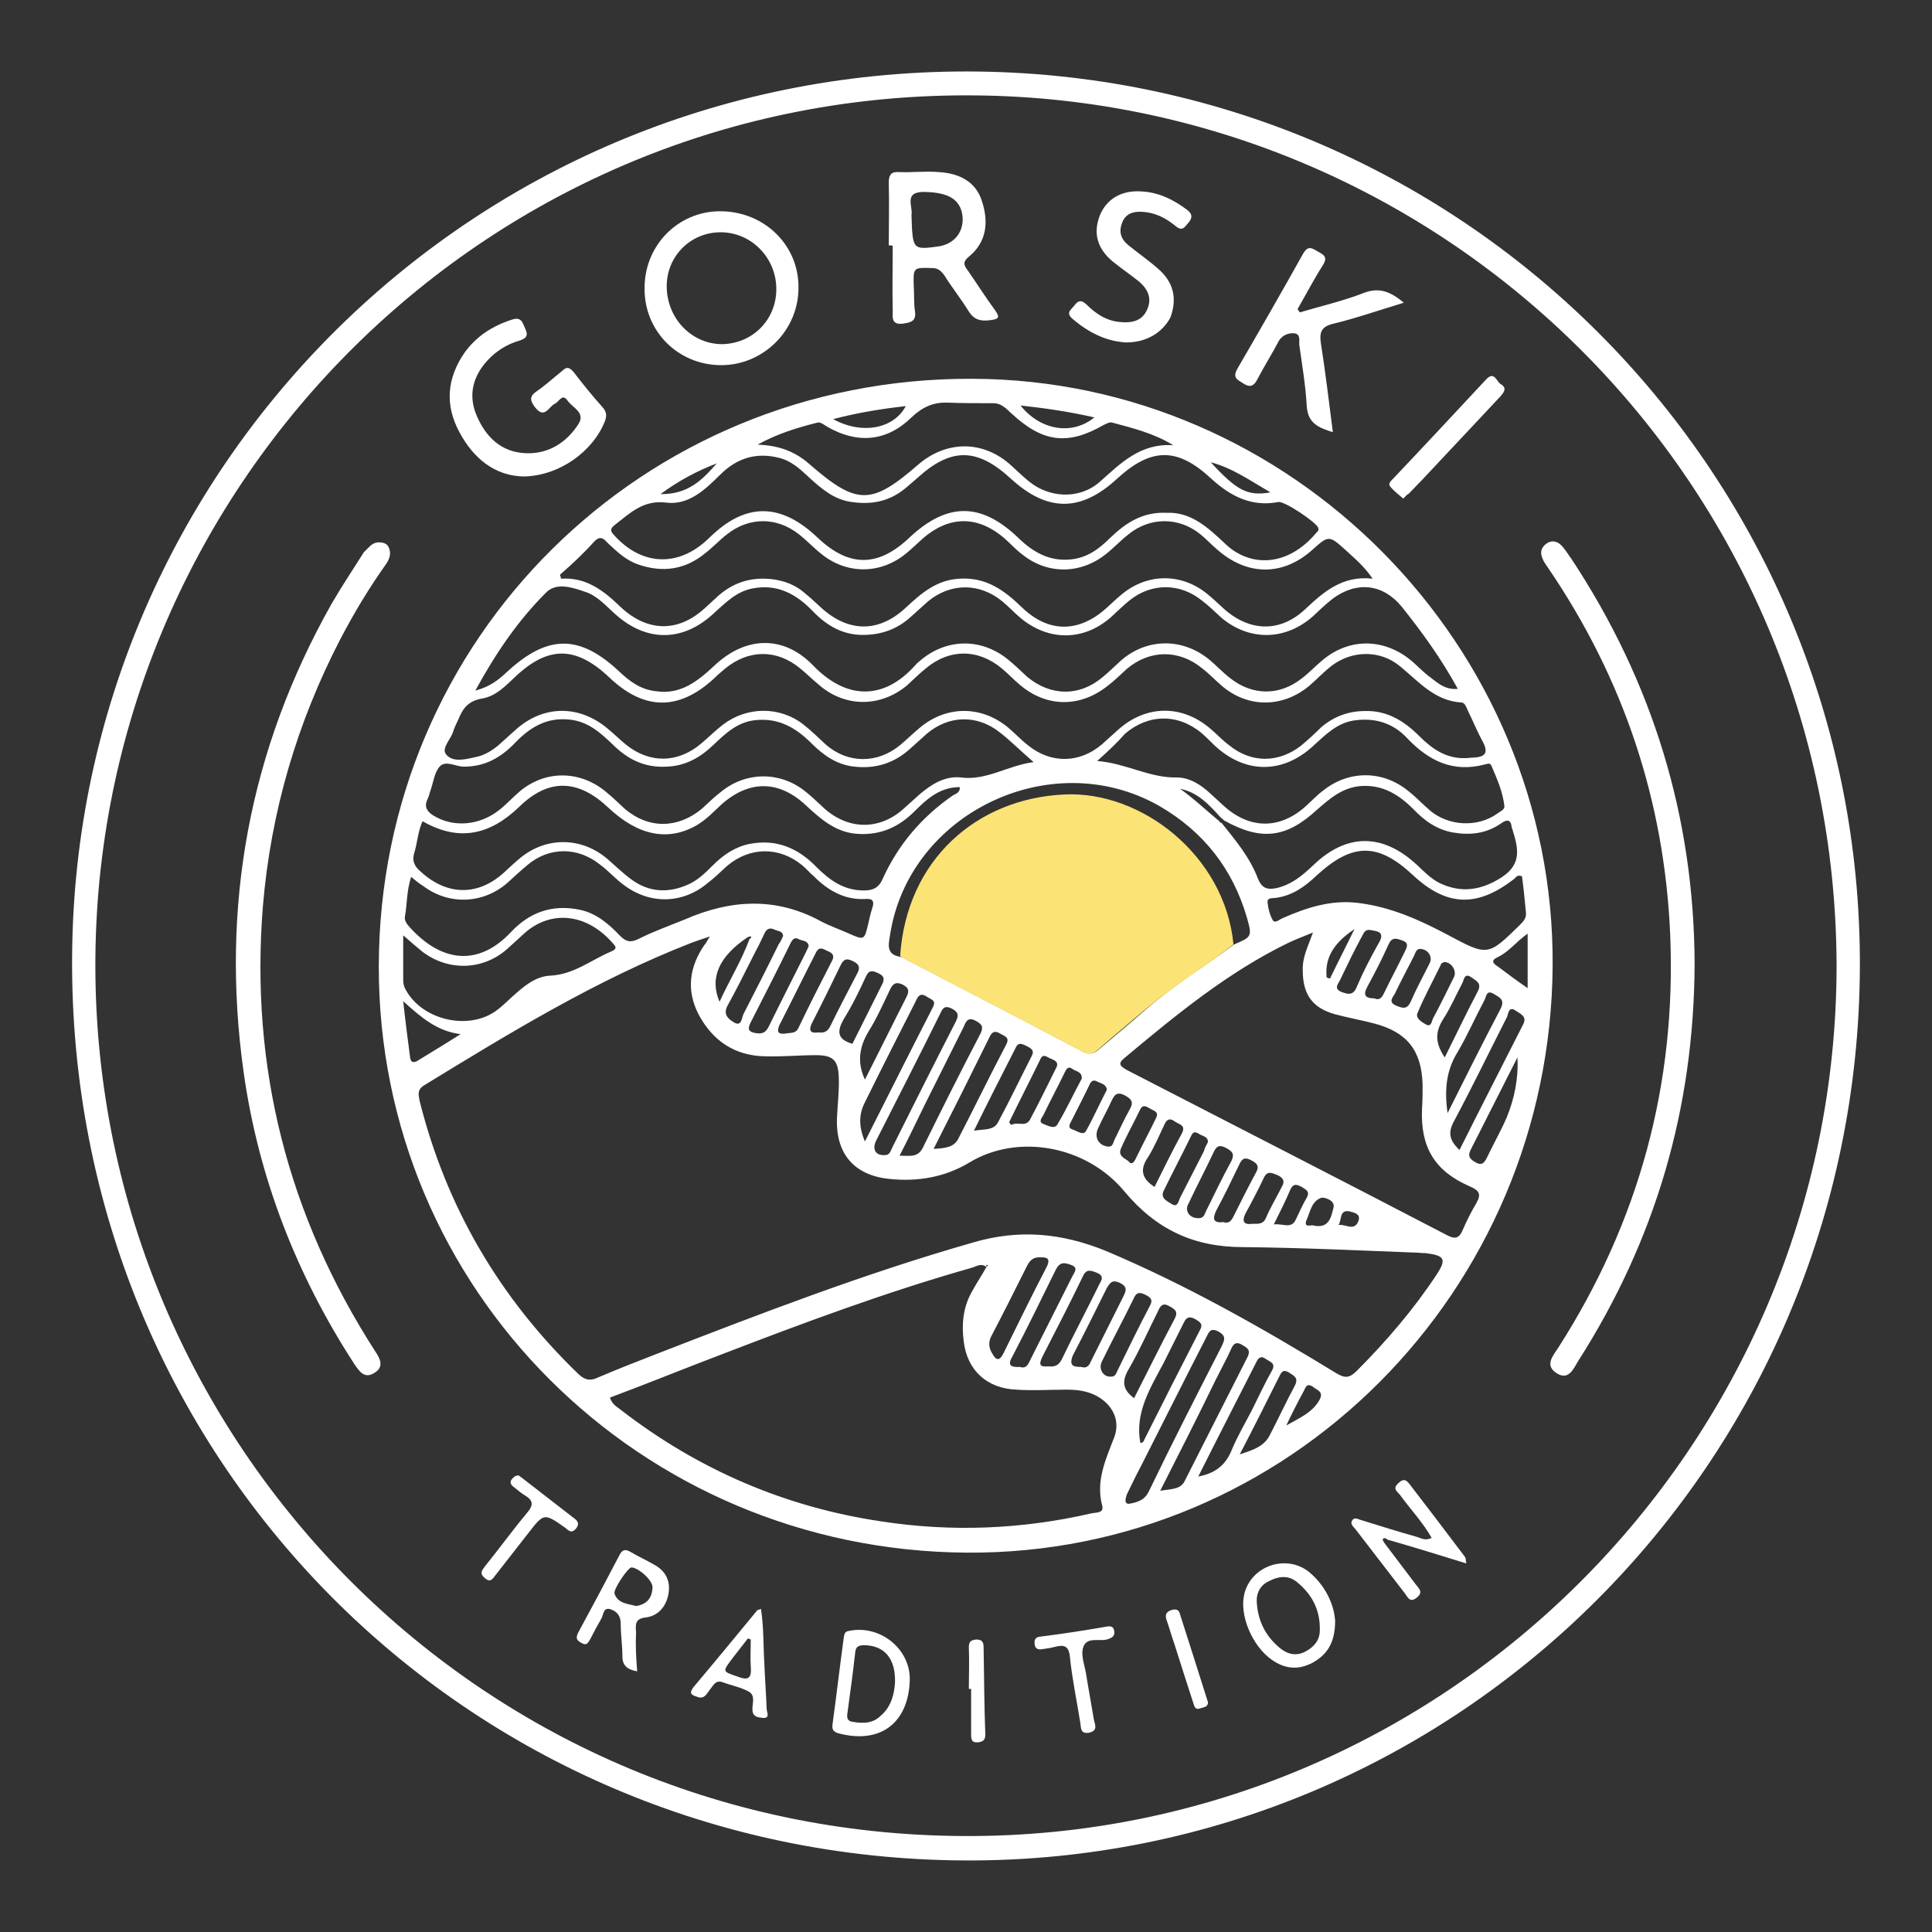
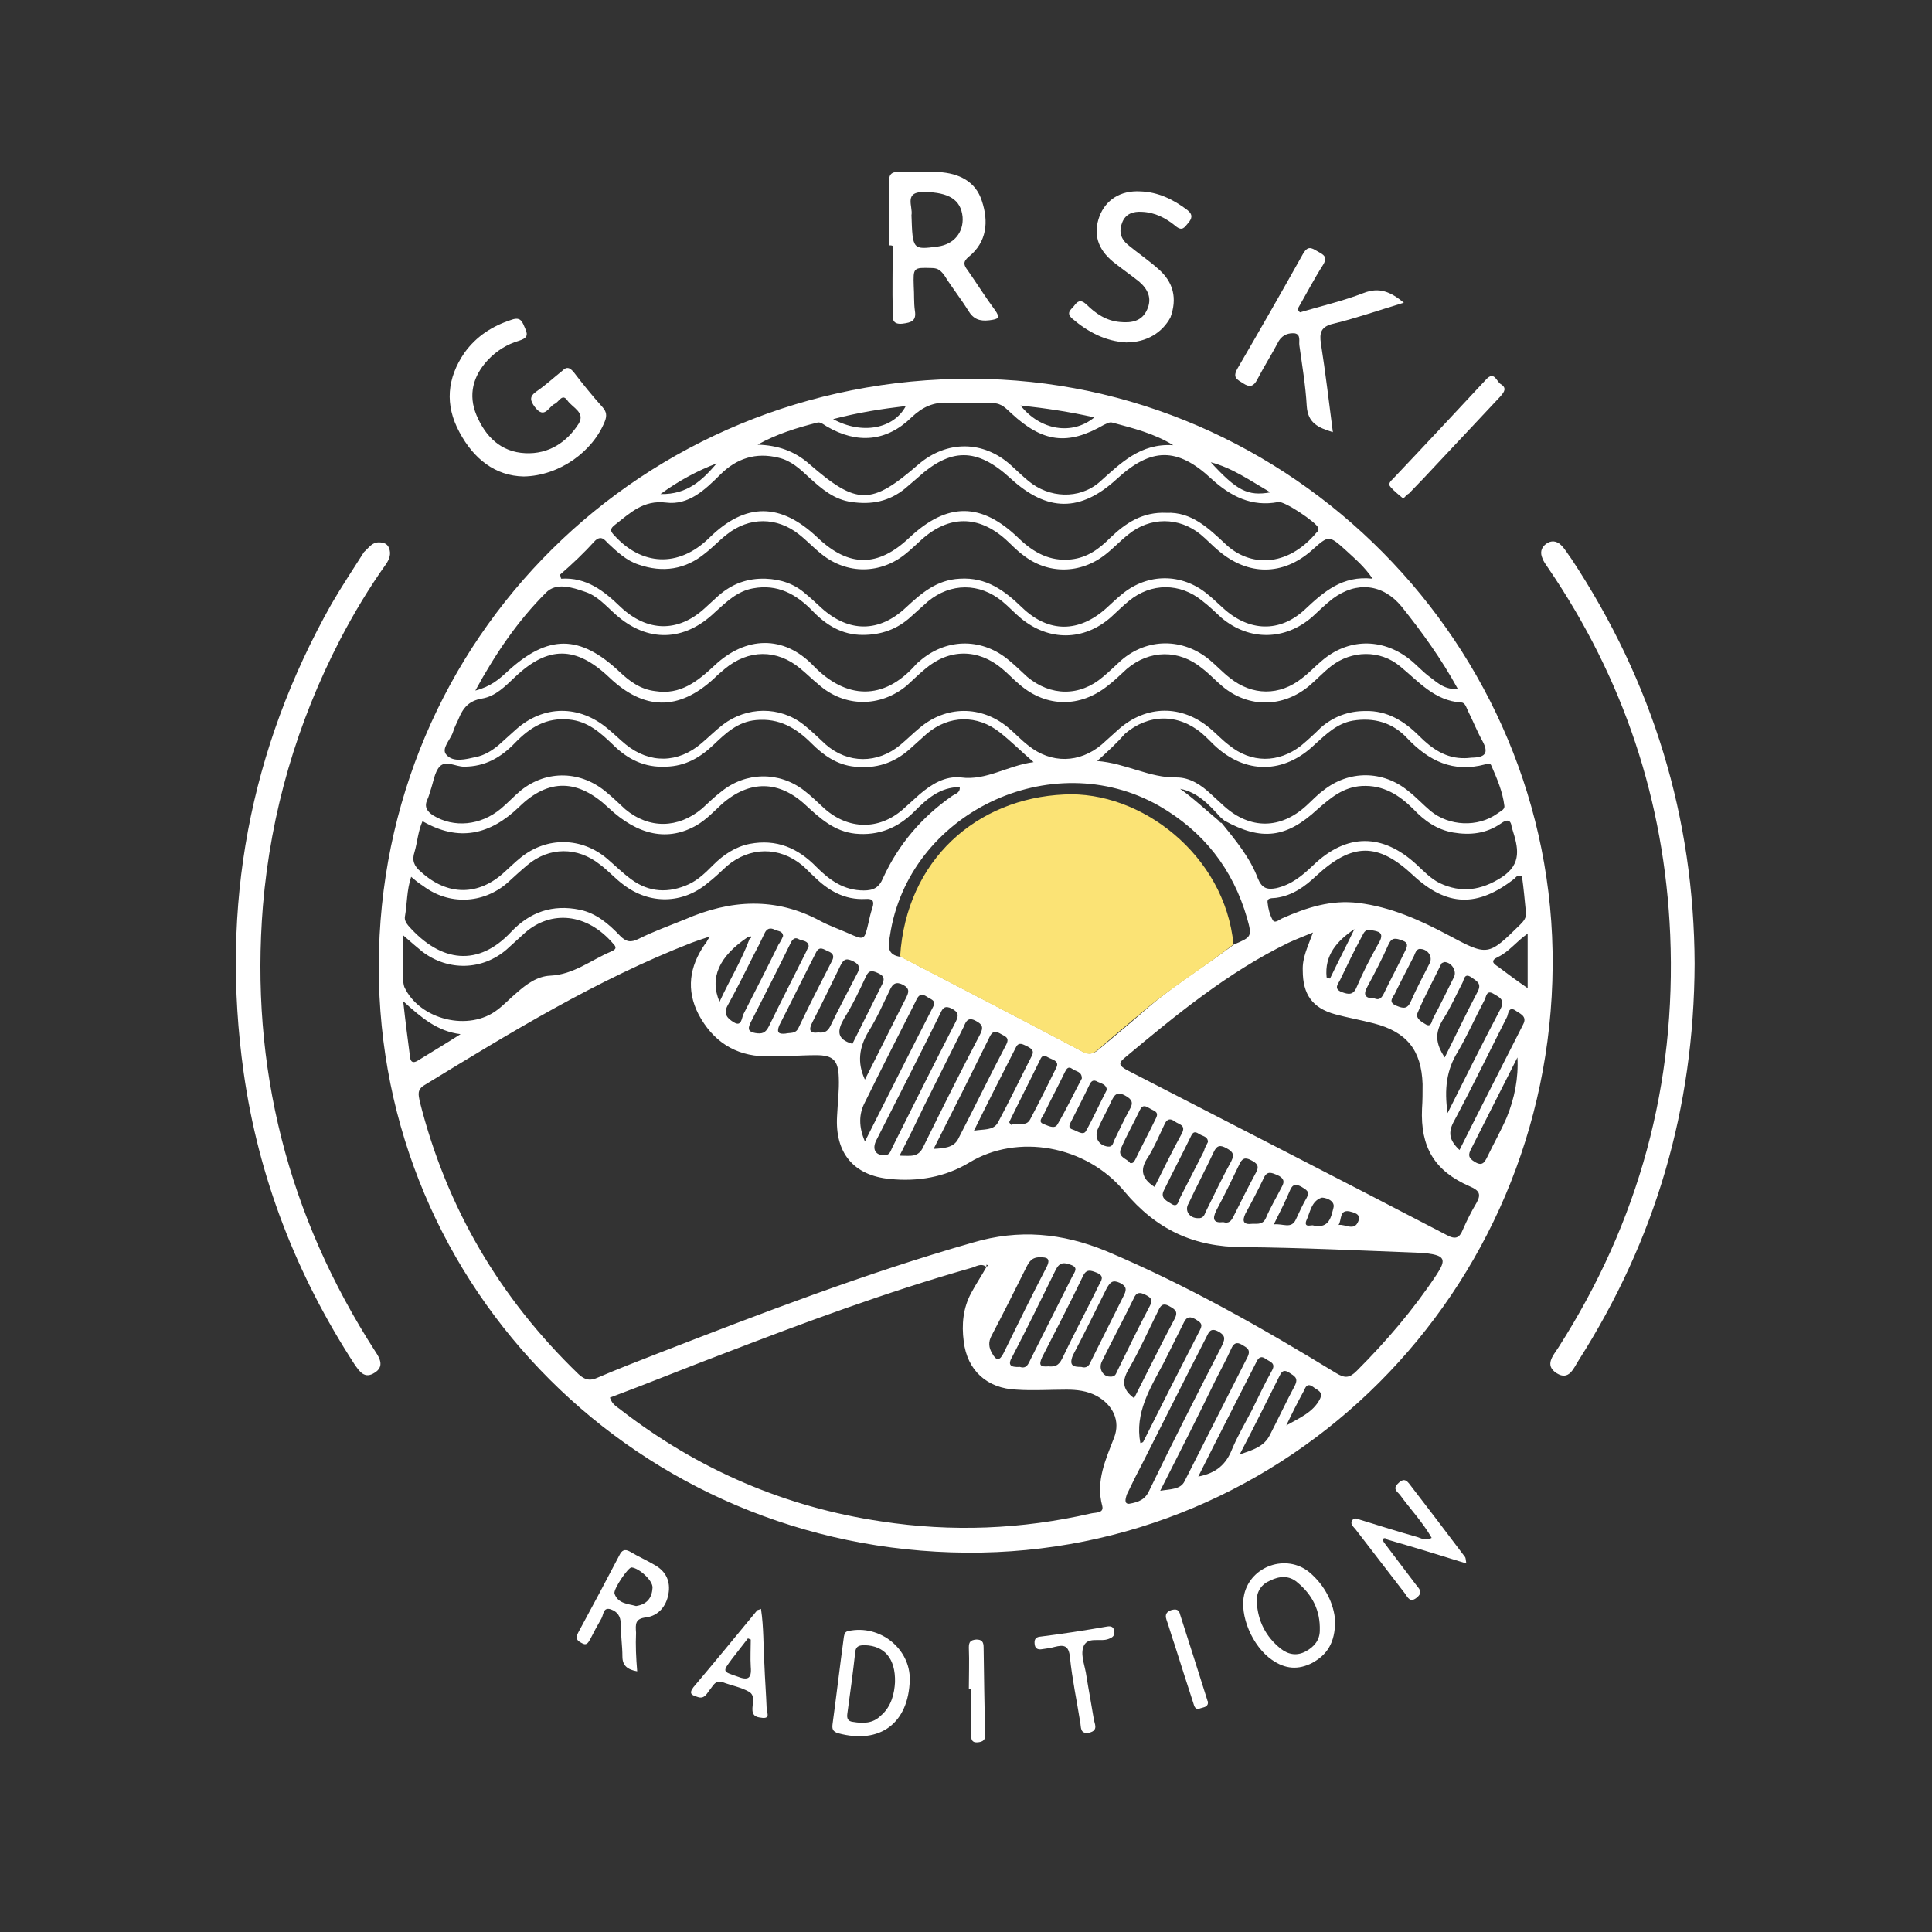
<svg xmlns="http://www.w3.org/2000/svg" version="1.1" id="Слой_1" x="0px" y="0px" viewBox="0 0 340.2 340.2" style="enable-background:new 0 0 340.2 340.2;" xml:space="preserve">
  <rect x="0" y="0" width="340.2" height="340.2" fill="#333333" stroke="none" />
  <style type="text/css"> .st0{display:none;fill:#262626;stroke:#000000;stroke-miterlimit:10;} .st1{fill:#FFFFFF;} .st2{fill:#FBE375;} .st3{fill:#BABABA;} </style>
  <rect x="-19" y="-8.8" class="st0" width="386" height="354" />
  <g>
-     <path class="st1" d="M169.9,327.6C82,327.2,12,256.5,12.7,168.3C13.3,82.1,84,11.4,172.4,12.6c86.6,1.2,155.4,71.8,155.1,157.6 C327.2,257.6,256.6,328,169.9,327.6z M323.4,170.1C323.2,85,254.7,17.6,171.8,16.8c-85.6-0.9-154.1,68-155,151.5 c-0.9,84.1,66.6,154.7,153,155C254.3,323.7,323.3,254.7,323.4,170.1z" />
    <path class="st1" d="M66.7,170.1c0.1-57.7,46.5-103.6,104.4-103.4c56.3,0.1,102.7,47,102.3,103.4c-0.4,57.4-46.6,103.7-103.2,103.3 C112.6,273,66.6,227,66.7,170.1z M214.9,143.9c-2-2.2-4-4.4-7.1-5c2.4,1.7,4.6,3.8,6.9,5.7c0.1,0.2,0.2,0.3,0.4,0.3 c2.5,3.1,5,6.1,6.4,9.8c0.7,1.7,1.6,2,3.2,1.7c2.7-0.6,4.6-2.2,6.5-4c5.9-5.7,12.2-5.7,18.2-0.2c1.3,1.2,2.5,2.5,4.1,3.3 c3.8,1.8,7.3,1.3,10.9-1c3.7-2.4,2.9-5.3,1.9-8.5c0-0.1,0-0.2-0.1-0.2c-0.1-1.5-0.8-1.6-1.9-0.8c-2.6,1.8-5.4,2.1-8.4,1.6 c-2.9-0.5-5.1-2.1-7-4.1c-2.5-2.5-5.3-4.3-9.1-4.1c-3.3,0.2-5.5,2.1-7.8,4.1c-5.5,5.1-9.9,5.6-16.4,2 C215.4,144.3,215.1,144.1,214.9,143.9z M131.7,165c-5.1,3.4-6.8,7.2-5,11.4c1.8-3.9,3.9-7.3,5.3-11.1c0.2-0.1,0.4-0.2,0.2-0.4 C132.2,164.8,131.9,165,131.7,165z M158.6,168.3c-0.1,0.3,0.1,0.3,0.3,0.3c10.6,5.5,21.2,11,31.8,16.6c1.2,0.6,2,0.3,2.9-0.5 c2.7-2.3,5.4-4.5,8-6.8c4.9-4.3,10.5-7.7,15.7-11.6c3.1-1.3,3.2-1.4,2.3-4.6c-2.5-8.7-7.7-15.3-15.5-19.8 c-19-10.8-44.2,1.3-47.4,22.9c-0.3,1.7-0.6,3.4,2,3.7L158.6,168.3z M173.7,223.1c-1-0.8-1.9,0-2.8,0.2 c-14.8,4.2-29.3,9.6-43.6,15.1c-6.6,2.5-13.2,5.2-19.9,7.7c0.4,1.3,1.4,1.7,2.1,2.3c13.5,10.4,28.8,17,45.7,19.5 c12.4,1.9,24.7,1.4,36.9-1.4c0.8-0.2,2.3,0,2-1.3c-1.2-4.4,0.6-8.2,2.1-12.1c1.1-2.9-0.2-5.7-3.1-7.3c-1.7-0.9-3.5-1.1-5.3-1.1 c-2.9,0-5.9,0.2-8.8,0c-5.2-0.2-8.7-3.4-9.3-8.5c-0.4-3-0.1-5.9,1.3-8.5C171.8,226.2,172.8,224.7,173.7,223.1 c0.1-0.1,0.2-0.2,0.3-0.3c-0.1,0-0.2-0.1-0.3-0.1C173.7,222.9,173.7,223,173.7,223.1z M125,164.9c-1.5,0.5-2.4,0.8-3.2,1.1 c-16.7,6.5-31.9,15.8-47.1,25.1c-1.3,0.8-1,1.7-0.8,2.8c4.7,18.7,14.1,34.7,28,48.1c1.1,1,2,1.2,3.3,0.6c3.5-1.5,7.1-2.9,10.7-4.3 c18.3-7.1,36.5-14.1,55.4-19.5c8.1-2.4,15.7-1.7,23.5,1.5c14.2,6,27.4,13.5,40.5,21.5c1.5,0.9,2.3,0.9,3.6-0.4 c5.2-5.2,10-10.8,14.1-17c1.7-2.6,1.4-3.3-1.7-3.7c-0.4-0.1-0.8,0-1.3-0.1c-10.4-0.4-20.7-0.9-31.1-1c-8.7,0-15.3-3.1-20.9-9.8 c-6.8-8.2-18.9-10.2-27.3-5.1c-4.3,2.6-9.1,3.4-14,2.9c-6.4-0.6-9.7-4.6-9.3-11.1c0.1-2.3,0.4-4.5,0.3-6.8c-0.1-3-1-3.9-4-3.9 s-6,0.3-9,0.2c-5.3-0.1-9.2-2.7-11.7-7.4c-2.2-4.3-1.6-8.4,1.1-12.3C124.3,166.2,124.4,165.8,125,164.9z M258,133.5 c0.5,0,1-0.1,1.5-0.1c2.1-0.1,2.6-0.9,1.6-2.8c-1-1.8-1.7-3.6-2.6-5.4c-0.3-0.6-0.5-1.5-1.2-1.5c-4.7-0.3-7.5-3.7-10.8-6.4 c-3.5-2.9-8.5-2.8-12.1,0c-1.4,1.1-2.6,2.4-3.9,3.5c-4.6,3.8-10.6,3.9-15.2,0.1c-1.2-1-2.3-2.2-3.6-3.2c-4.1-3.4-9.3-3.3-13.3,0.1 c-1.1,1-2.2,2.1-3.4,3c-4.8,3.8-10.7,3.8-15.4-0.2c-1.1-0.9-2.1-2-3.2-2.9c-4.2-3.5-9.3-3.5-13.5,0.1c-1.1,0.9-2.1,1.9-3.2,2.9 c-4.7,3.9-11,3.9-15.6-0.2c-1.1-0.9-2.1-1.9-3.2-2.8c-4.1-3.4-9.1-3.4-13.3,0.1c-0.6,0.5-1.3,1.1-1.9,1.7 c-6.2,5.7-12.3,5.6-18.4-0.2c-5.9-5.6-10.8-5.6-16.6-0.1c-1.7,1.6-3.4,3.4-5.8,3.8s-3.4,1.7-4.2,3.7c-0.3,0.7-0.7,1.4-0.9,2.1 c-0.4,1.4-2.2,3-1.2,4.1c1.2,1.4,3.4,0.8,5.2,0.4c1.5-0.3,2.8-1.1,4-2.1c1-0.9,2-1.8,3-2.7c4.9-4.4,11.2-4.4,16.2-0.2 c1.1,0.9,2.1,1.9,3.2,2.8c4.2,3.4,9.2,3.3,13.3-0.2c1.3-1.1,2.5-2.3,3.8-3.3c4.2-3.2,10-3.3,14.2,0c1.4,1.1,2.6,2.3,3.9,3.5 c3.9,3.4,9.1,3.4,13.1,0.1c1.2-1,2.2-2,3.4-3c4.7-4,10.9-4,15.6-0.1c1.2,1,2.3,2.2,3.6,3.2c4,3.2,9,3.1,12.9-0.2c1-0.9,2-1.8,3-2.7 c4.9-4.3,11.1-4.3,16-0.2c1.2,1,2.2,2.1,3.4,3c3.9,3.2,8.7,3.2,12.7,0.1c1.2-1,2.4-2.1,3.5-3.2c2.2-1.9,4.8-2.9,7.8-2.9 c3.9-0.1,6.9,1.8,9.5,4.4C252.1,131.8,254.6,133.6,258,133.5z M83.7,121.6c2.7-0.7,4.2-2,5.7-3.4c7.1-6.5,12.7-6.5,19.7,0.1 c1.8,1.7,3.7,3.1,6.3,3.4c4.4,0.7,7.4-1.7,10.4-4.5c5.5-5.2,12.2-5.4,17.4,0c5.8,6,12.4,6.2,18-0.1c0.3-0.4,0.8-0.7,1.1-1 c4.7-3.8,10.8-3.7,15.4,0.2c1.1,0.9,2.1,1.9,3.2,2.9c4.1,3.4,9.2,3.5,13.3,0c1.1-0.9,2.1-1.9,3.2-2.9c4.6-4,10.9-4,15.6-0.1 c1.2,1,2.3,2.2,3.6,3.2c3.9,3.1,8.7,3.2,12.7,0c1.2-0.9,2.2-2,3.4-3c4.6-4,10.6-4.1,15.4-0.4c1.3,1,2.4,2.3,3.8,3.3 c1.3,1,2.6,2.2,4.8,2c-2.9-5.3-6.3-10-9.9-14.5c-3.3-4-7.9-4.5-12.1-1.4c-1.3,1-2.4,2.1-3.6,3.2c-4.8,4.2-11.1,4.3-16,0.2 c-1.1-1-2.2-2.1-3.4-3c-3.9-3.2-9-3.2-12.9,0c-1.1,0.9-2.1,1.9-3.2,2.9c-4.8,4.2-10.9,4.2-15.8,0.2c-1.2-1-2.2-2.1-3.3-3 c-4-3.3-9.1-3.3-13.1,0c-1,0.9-2,1.8-3,2.7c-2.4,2.2-5.2,3.2-8.5,3.2c-3.6,0-6.4-1.7-8.8-4.2c-2.9-3-6.2-4.8-10.5-4 c-2.8,0.5-4.7,2.4-6.7,4.2c-5.4,5.2-11.9,5.4-17.5,0.4c-1.7-1.5-3.2-3.3-5.4-4c-2.3-0.8-5.1-1.7-6.9,0.2 C91.2,109.3,87.3,115,83.7,121.6z M231.2,164.2c-1.7,0.7-3,1.2-4.3,1.8c-10.7,5.2-19.8,12.7-28.9,20.3c-1.2,1-0.8,1.4,0.4,2.1 c18.8,9.7,37.6,19.3,56.4,29.1c1.5,0.8,2.2,0.5,2.8-1c0.7-1.6,1.5-3.2,2.4-4.7c0.9-1.6,0.4-2.2-1.2-2.9c-6.2-2.7-8.7-6.9-8.4-13.7 c0.1-1.4,0.1-2.8,0.1-4.3c-0.2-6-2.8-9.2-8.6-10.7c-2.3-0.6-4.6-1-6.8-1.6c-4-1.1-5.7-3.5-5.7-7.7 C229.3,168.6,230.3,166.7,231.2,164.2z M98.6,101.2c0.1,0.2,0.1,0.4,0.2,0.7c4.5-0.3,7.6,2.2,10.5,5c4.7,4.4,10.1,4.5,14.8,0.2 c0.8-0.7,1.6-1.5,2.4-2.2c2.4-2.1,5.1-3.1,8.3-3c2.7,0.1,5.1,0.9,7.1,2.7c1,0.8,1.9,1.7,2.8,2.5c4.8,4.3,10.1,4.3,14.8-0.1 c2.7-2.5,5.4-4.9,9.5-5.1c4.7-0.3,7.9,2.1,11,5.1c4.7,4.5,10,4.4,14.8,0.1c0.9-0.8,1.8-1.7,2.8-2.5c4.5-3.7,10.5-3.7,15,0 c1,0.8,1.9,1.7,2.8,2.5c4.5,4.1,9.9,4.4,14.4,0.2c3.3-3.1,6.6-6,11.9-5.4c-1.5-2.2-3.1-3.5-4.6-4.9c-3.1-2.8-3.1-2.8-6.1-0.1 c-5.1,4.5-11.2,4.5-16.4,0.1c-1.1-0.9-2.1-2-3.2-2.9c-3.8-3.1-8.9-3.1-12.7,0c-1.4,1.1-2.6,2.4-4,3.5c-4.4,3.5-10.2,3.6-14.6,0.1 c-1.1-0.8-2-1.8-3-2.7c-4.8-4.3-10-4.3-14.8,0c-0.9,0.8-1.8,1.7-2.8,2.5c-4.4,3.6-10.3,3.7-14.8,0.1c-1.4-1.1-2.6-2.4-4-3.5 c-3.9-3.1-8.8-3.1-12.7,0c-1.3,1-2.5,2.3-3.8,3.3c-3.5,2.9-7.5,3.5-11.8,2c-2.1-0.7-3.7-2.2-5.3-3.7c-0.6-0.6-1.2-1.5-2.3-0.5 C102.9,97.3,100.8,99.3,98.6,101.2z M205.4,90.3c4.4-0.2,7.4,2.7,10.4,5.5c4.2,4,10.8,4.2,16-2c0.2-0.2,0.5-0.4,0.3-0.9 c-0.3-0.9-5.9-4.7-7-4.5c-4.7,0.9-8.4-1-11.8-4.1c-6-5.6-10.6-5.5-16.6,0c-6.4,5.9-12.3,5.9-18.8-0.1c-5.9-5.4-10.5-5.4-16.4,0 c-0.7,0.6-1.4,1.2-2.1,1.8c-2.8,2.3-5.9,2.9-9.4,2.4c-3.1-0.4-5.3-2.3-7.5-4.3c-1.6-1.5-3.2-3-5.4-3.5c-4-1-7.4,0.1-10.3,3 c-2.7,2.7-5.6,5.4-9.5,4.9c-4-0.5-6.3,1.8-9,3.9c-0.9,0.7-0.9,1.1-0.1,1.9c4.7,5.2,11.2,5.8,16.7,0.4c6.4-6.3,12.6-6.2,19.1,0 c5.5,5.2,10.6,5.2,16.1,0c6.7-6.3,12.7-6.3,19.3,0.1c2.6,2.5,5.5,4.1,9.2,3.7c2.9-0.3,5-1.9,6.9-3.8 C198.2,92.1,201.2,90.1,205.4,90.3z M182,134.2c-2.3-2-4-3.7-5.9-5.2c-4-3.2-9-3.1-12.9,0.2c-1,0.9-2,1.8-3,2.7 c-2.8,2.5-6,3.5-9.7,3.1c-3.1-0.3-5.5-2-7.6-4.1c-2.7-2.7-5.7-4.5-9.8-4.1c-3.2,0.3-5.3,2.3-7.4,4.3c-2.4,2.3-5,3.8-8.4,3.9 c-3.8,0.2-6.8-1.3-9.4-3.9c-2.2-2.1-4.4-4.1-7.7-4.4c-4-0.4-6.9,1.4-9.5,4.1c-2.5,2.6-5.3,4.2-9,4.2c-1.5,0-3.2-1.2-4.3,0 c-0.9,1-1.1,2.8-1.6,4.2c-0.2,0.6-0.3,1.1-0.6,1.7c-0.5,1.2,0,2,1.1,2.7c3.6,2.2,8.3,1.8,11.9-1.2c1.2-1,2.3-2.2,3.5-3.2 c4.6-3.7,10.7-3.5,15.2,0.4c1.1,0.9,2.1,1.9,3.2,2.9c4.2,3.5,9.3,3.4,13.5-0.1c1.1-1,2.2-2.1,3.4-3c4.3-3.5,10.2-3.6,14.6-0.2 c1.3,1,2.4,2.1,3.6,3.2c4.2,3.7,9.5,3.8,13.7,0.2c1-0.9,2-1.8,3-2.7c2.1-1.8,4.5-3.3,7.3-3C173.7,137.5,177.4,134.8,182,134.2z M74.4,144.6c-0.8,1.8-0.9,3.7-1.4,5.4c-0.5,1.5-0.1,2.5,1.1,3.5c4.7,4.3,10.2,4.3,14.8,0c0.9-0.8,1.8-1.7,2.8-2.5 c4.6-3.7,10.7-3.6,15.2,0.2c1.4,1.2,2.7,2.5,4.2,3.6c3.2,2.4,6.7,2.5,10.2,0.9c1.7-0.8,3-2.1,4.3-3.4c1.8-1.8,3.9-3.2,6.4-3.7 c4.7-0.9,8.5,0.7,11.8,4.1c2.3,2.3,4.8,4.1,8.3,4.1c1.7,0,2.7-0.5,3.4-2.2c2.7-5.9,6.8-10.7,12.1-14.4c0.5-0.4,1.5-0.5,1.4-1.6 c-3.5,0-5.8,2.1-8,4.3c-2.9,2.9-6.3,4.3-10.4,3.9c-3.7-0.4-6.2-2.7-8.7-5c-4.7-4.4-9.9-4.5-14.8-0.2c-1.4,1.3-2.7,2.7-4.4,3.7 c-5,2.9-10.3,1.9-15.6-3.1c-5.3-5-10.5-5.2-15.7-0.1C86.3,147,80.8,148.3,74.4,144.6z M72.4,154.4c-0.8,2.4-0.7,4.8-1.1,7 c-0.1,0.6,0.2,1.1,0.6,1.6c5.8,6.6,12.4,7.2,18.1,1.1c3.3-3.5,7.3-4.9,12.1-3.9c2.9,0.6,5.1,2.5,7.1,4.6c1.1,1.1,1.9,1.2,3.3,0.5 c2.6-1.3,5.4-2.3,8.1-3.4c8-3.5,16-4,23.9,0.3c1.5,0.8,3.2,1.4,4.8,2.1c2.9,1.3,2.9,1.3,3.6-1.7c0.2-0.9,0.4-1.8,0.7-2.7 c0.4-1.2,0.1-1.7-1.2-1.6c-3.7,0.2-6.6-1.5-9.1-4c-0.7-0.6-1.3-1.3-2-1.9c-4.1-3.4-9.3-3.3-13.3,0.1c-1.1,1-2.2,2.1-3.4,3 c-4.4,3.7-10.2,3.8-14.8,0.3c-1.5-1.1-2.7-2.5-4.2-3.6c-3.9-3.1-8.9-3.1-12.7,0.1c-1.2,1-2.4,2.1-3.6,3.2 c-4.3,3.7-10.3,3.9-14.8,0.5C73.7,155.5,73.1,155,72.4,154.4z M193.2,134c5.1,0.4,9.2,3,14,2.9c2.3,0,4.3,1.3,6,2.9 c0.8,0.7,1.6,1.5,2.4,2.2c4.6,4.1,9.9,4,14.4-0.1c1-0.9,1.9-1.9,3-2.7c4.5-3.6,10.5-3.6,15,0.1c1.4,1.1,2.6,2.4,3.9,3.5 c3.3,2.7,8.3,2.9,11.7,0.5c0.5-0.4,1.4-0.7,1.3-1.4c-0.3-2.5-1.3-4.8-2.3-7.1c-0.2-0.5-0.7-0.3-1.1-0.2c-5.6,1.5-9.9-0.6-13.7-4.6 c-2.6-2.8-5.9-3.7-9.6-3.1c-2.8,0.5-4.7,2.4-6.7,4.2c-5.4,5.2-12.2,5.3-17.7,0.1c-0.7-0.7-1.4-1.4-2.2-2.1 c-4.2-3.5-9.4-3.4-13.5,0.1C196.7,130.8,195.2,132.2,193.2,134z M206.6,78.4c-3.4-2.1-7.1-3-10.8-4c-0.5-0.1-0.9,0.2-1.4,0.4 c-6.4,3.7-10.8,3.1-16.3-2c-0.9-0.8-1.7-1.8-3.2-1.8c-2.7,0-5.4,0-8-0.1s-4.5,0.8-6.4,2.6c-4.4,4.3-9.6,4.7-14.9,1.6 c-0.5-0.3-1.1-0.8-1.6-0.7c-3.6,0.9-7.2,2-10.6,3.9c3.5,0.1,6.5,1.1,9.1,3.4c8.4,7.3,10.9,7.3,19.2,0.1c5-4.3,11.5-4.3,16.4,0.2 c1,0.9,1.9,1.8,3,2.7c3.6,3,8.9,3.3,12.5,0.2C197.3,81.6,200.8,78,206.6,78.4z M268,154.3c-0.8-0.3-1,0.1-1.3,0.4 c-6.5,5.1-11.9,5-17.9-0.6c-6.2-5.8-10.7-5.7-17,0.1c-2,1.9-4.2,3.5-7.1,3.9c-0.6,0.1-1.6-0.1-1.5,0.8c0.1,1.1,0.4,2.2,0.9,3.1 c0.4,0.7,1.2-0.1,1.7-0.3c4.3-1.9,8.6-3.3,13.4-2.7c5.7,0.7,10.8,3,15.7,5.6c7.1,3.8,7.1,3.8,12.8-1.8c0.6-0.6,1.1-1.2,1-2.1 C268.5,158.7,268.3,156.4,268,154.3z M71,164.7c0,3.1,0,5.5,0,7.9c0,0.4,0.1,0.9,0.2,1.2c2.7,5.8,11.4,7.9,16.4,4 c1.2-0.9,2.2-2,3.4-3c1.7-1.5,3.6-2.9,5.9-3c4.1-0.2,7.1-2.7,10.6-4.2c0.7-0.3,1.3-0.6,0.5-1.4c-4.7-5.5-11-5.9-15.5-2 c-1.1,1-2.2,2-3.3,3c-4.3,3.7-10.3,3.8-14.8,0.4C73.4,166.8,72.5,166,71,164.7z M198.8,264.8c1.8-0.3,2.9-0.8,3.6-2.4 c4.1-8.5,8.4-16.9,12.7-25.3c0.5-1.1,0.9-1.8-0.5-2.6c-1.6-0.9-1.8,0.3-2.3,1.2c-3.7,7.2-7.3,14.4-11,21.7c-1,1.9-2,3.9-2.9,5.8 C198.2,263.9,197.9,264.8,198.8,264.8z M204.3,262.5c1.8-0.3,3.6-0.2,4.3-1.7c3.7-7.3,7.4-14.6,11.1-21.9c0.6-1.3-0.2-1.6-1-2.1 c-1-0.6-1.5-0.2-1.9,0.7c-0.8,1.8-1.8,3.6-2.7,5.4C210.9,249.5,207.6,256,204.3,262.5z M155.8,203.4c0.9,0,1-0.7,1.3-1.3 c3.7-7.4,7.4-14.8,11.2-22.2c0.6-1.2,0.4-1.7-0.7-2.3c-1.2-0.6-1.6-0.1-2,0.8c-3.7,7.5-7.5,14.9-11.3,22.4 C153.5,202.4,154.2,203.5,155.8,203.4z M158.4,203.5c1.9,0,3.3,0.4,4.2-1.6c3.3-6.7,6.6-13.3,10-19.8c0.6-1.2,0.4-1.7-0.7-2.3 c-1.4-0.8-1.8,0-2.2,1c-2.3,4.6-4.6,9.2-6.9,13.8C161.4,197.5,160,200.4,158.4,203.5z M152.3,201c4.1-8.1,8-15.9,12-23.7 c0.6-1.2-0.4-1.3-1.1-1.8c-1.2-0.8-1.6,0-2,0.9c-3,5.9-6,11.8-8.9,17.7C151.2,196.2,151.2,198.4,152.3,201z M257,202.5 c3.7-7.4,7.5-14.8,11.2-22.1c0.8-1.5-0.6-1.9-1.4-2.5c-1.1-0.7-1.2,0.5-1.4,1.1c-3.1,6.1-6.1,12.3-9.3,18.3 C254.9,199.4,255.2,200.8,257,202.5z M164.4,202.3c1.8-0.1,3.5-0.2,4.3-1.7c2.9-5.6,5.6-11.2,8.5-16.7c0.6-1.2-0.2-1.4-0.9-1.8 c-0.7-0.4-1.4-0.8-2,0.4C171.1,189,167.8,195.6,164.4,202.3z M211,260c3.2-0.6,4.9-2.2,5.9-4.7c1-2.4,2.3-4.6,3.5-6.9 c1.2-2.4,2.3-4.8,3.6-7.1c0.7-1.3-0.4-1.5-1.1-2c-0.8-0.6-1.3-0.3-1.7,0.6C217.9,246.4,214.5,253,211,260z M200.8,254.1 c0.1,0,0.4-0.1,0.5-0.2c3.3-6.6,6.6-13.1,10-19.7c0.6-1.1,0-1.4-0.8-1.9c-0.9-0.5-1.5-0.5-2,0.5c-1.2,2.4-2.4,4.8-3.6,7.2 C202.5,244.5,199.8,248.8,200.8,254.1z M179.6,240.7c1.2,0.4,1.5-0.6,1.9-1.4c2.4-4.8,4.9-9.7,7.3-14.5c0.4-0.8,1.2-1.6-0.3-2.1 c-1.1-0.4-1.9-0.5-2.6,0.9c-2.5,5.1-5,10.2-7.6,15.2C177.4,240.3,177.8,240.8,179.6,240.7z M254.9,196c3.2-6.4,6.2-12.4,9.3-18.3 c0.9-1.7-0.2-2.1-1.2-2.7c-1.3-0.8-1.3,0.6-1.6,1.1c-1.6,3-3,6.2-4.7,9.1C254.7,188.4,254.3,191.8,254.9,196z M183.3,221.4 c-1.6-0.1-2.1,0.8-2.6,1.8c-2,4-4,8-6.1,12c-0.6,1.1-0.5,2.1,0.1,3.1c0.7,1.3,1.3,1.4,2,0c2.5-5.1,5-10.2,7.6-15.2 C185.1,221.5,184.2,221.4,183.3,221.4z M184.6,240.6c1.1,0.1,1.8-0.1,2.4-1.3c2.1-4.4,4.4-8.7,6.5-13c0.4-0.8,1.1-1.6-0.4-2.2 c-1-0.4-1.8-0.7-2.4,0.6c-2.3,4.8-4.8,9.6-7.2,14.3C182.8,240.5,183.3,240.7,184.6,240.6z M137.9,164.8c-0.1-0.9-0.9-0.8-1.5-1.1 c-0.8-0.4-1.4-0.2-1.8,0.7c-0.6,1.3-1.2,2.5-1.9,3.8c-1.5,3-3,6-4.6,8.9c-0.8,1.5,0.1,2.3,1.1,2.9c1.4,0.9,1.4-0.8,1.7-1.4 c2.1-4.1,4.2-8.2,6.2-12.3C137.4,165.9,137.7,165.3,137.9,164.8z M142.4,166.6c-0.1-1-1.1-0.9-1.7-1.2c-0.8-0.5-1.2,0.1-1.5,0.7 c-2.3,4.7-4.7,9.4-7.1,14.1c-0.5,1.1-0.2,1.5,0.9,1.7c1.2,0.2,1.8,0,2.4-1.2c2.1-4.3,4.3-8.6,6.5-13 C142.1,167.3,142.2,167,142.4,166.6z M171.5,199.1c1.7-0.3,3.4,0,4.2-1.4c2.1-3.9,4-7.9,6-11.8c0.5-1-0.2-1.3-0.9-1.7 c-0.7-0.3-1.4-0.8-1.9,0.2C176.4,189.3,173.9,194.2,171.5,199.1z M267.2,186.2c-2.7,5.3-5.4,10.7-8.1,16c-0.6,1.1-0.6,1.7,0.6,2.4 c1.3,0.8,1.7,0.1,2.2-0.9c1.1-2.3,2.4-4.6,3.4-6.9C266.7,193.4,267.4,189.8,267.2,186.2z M199.7,246.2c2.4-4.7,4.7-9.4,7.1-13.9 c0.7-1.3,0.2-1.7-0.9-2.3c-1.2-0.7-1.6,0-2,0.9c-1.7,3.4-3.2,6.8-5.1,10.1C197.6,243,197.5,244.6,199.7,246.2z M152.3,190.1 c2.5-4.9,4.8-9.6,7.2-14.3c0.5-1,0.8-1.7-0.5-2.4c-1.2-0.6-1.8-0.2-2.3,0.9c-1.2,2.5-2.3,5-3.8,7.4 C151.3,184.4,150.9,187.1,152.3,190.1z M138.3,182c0.8-0.2,1.8,0.1,2.3-1c1.9-4,3.9-7.9,5.9-11.8c0.5-0.9,0.1-1.4-0.7-1.7 c-0.7-0.3-1.5-1-2.1,0.2c-2.2,4.3-4.3,8.6-6.5,12.9C136.7,181.9,137.2,182.1,138.3,182z M190.4,240.7c0.9,0.3,1.4-0.2,1.7-1 c1.9-3.8,3.8-7.6,5.7-11.4c0.5-1,0.8-1.7-0.6-2.4c-1.3-0.6-1.7-0.1-2.3,0.9c-2,4-3.9,7.9-6,11.9C188.2,240.5,189,240.7,190.4,240.7 z M195.4,242.4c1,0.1,1.1-0.5,1.3-0.9c1.9-3.9,3.8-7.8,5.8-11.6c0.6-1.1,0-1.5-0.8-1.9c-1-0.5-1.6-0.5-2.1,0.7 c-1.8,3.7-3.8,7.4-5.6,11.1C193.4,241.1,194.3,242.4,195.4,242.4z M81.1,182.1c-4.1-0.5-6.9-2.9-10.1-5.8c0.4,3.7,0.8,6.7,1.2,9.8 c0.1,1,0.6,1.1,1.3,0.7C76.1,185.2,78.6,183.7,81.1,182.1z M218.3,256.1c2.4-0.8,4.3-1.4,5.3-3.4c1.5-2.9,2.9-5.9,4.4-8.7 c0.7-1.4-0.1-1.7-1-2.3c-1.1-0.7-1.4,0-1.8,0.8C223,246.9,220.8,251.3,218.3,256.1z M144.1,181.8c1,0.1,1.6-0.1,2.1-1.1 c1.5-3.1,3.1-6.1,4.7-9.2c0.5-0.9,0.6-1.6-0.6-2.2c-1.2-0.6-1.7-0.5-2.3,0.7c-1.6,3.3-3.2,6.6-4.9,9.9 C142.3,181.4,142.6,182,144.1,181.8z M210.9,214.5c1,0.1,1.2-0.6,1.4-1.1c1.5-3,2.9-6,4.5-8.9c0.6-1.2,0.3-1.7-0.8-2.3 s-1.7-0.6-2.3,0.7c-1.4,3-3,6-4.4,9C208.5,213.2,209.5,214.5,210.9,214.5z M254.4,186.2c2-4,3.8-7.8,5.8-11.6 c0.8-1.5-0.3-1.9-1.1-2.5c-1.3-0.9-1.3,0.5-1.6,1c-1.1,2.1-2.1,4.4-3.4,6.4C252.6,181.9,252.8,183.8,254.4,186.2z M203.3,209 c1.6-3.2,3.1-6.3,4.8-9.4c0.8-1.5-0.5-1.6-1.2-2.1c-0.9-0.7-1.5-0.4-1.9,0.6c-0.9,1.9-1.7,3.8-2.8,5.6 C200.8,205.7,200.8,207.4,203.3,209z M212.7,201.1c0-1-0.9-1-1.5-1.4c-0.5-0.3-1-0.6-1.4,0.2c-1.6,3.3-3.3,6.5-4.9,9.8 c-0.6,1.3,0.6,1.8,1.4,2.3c1.1,0.7,1.2-0.5,1.5-1.1c1.4-2.7,2.8-5.5,4.2-8.2C212.1,202.2,212.4,201.7,212.7,201.1z M177.7,197.6 c0.1,0.2,0.2,0.3,0.4,0.5c1-0.7,2.5,0.5,3.3-1c1.6-3,3.1-6.1,4.6-9.1c0.5-1-0.3-1.3-1-1.6c-0.6-0.2-1.3-1-1.8,0.1 C181.4,190.2,179.5,193.9,177.7,197.6z M150.1,183.8c1.7-3.4,3.5-7,5.3-10.6c0.5-1.1,0-1.5-0.9-1.9s-1.5-0.5-2,0.6 c-1.2,2.6-2.4,5.1-3.9,7.5C147.4,181.5,147.3,183,150.1,183.8z M241.5,163.8c-1.3-0.3-1.4,0.7-1.8,1.3c-1.3,2.4-2.5,4.9-3.7,7.4 c-0.3,0.7-1.3,1.6,0.3,2.2c1.1,0.4,2,0.6,2.6-0.9c1.1-2.6,2.4-5.1,3.8-7.6C244,164.1,242.6,164,241.5,163.8z M215.4,215.2 c1,0.3,1.4-0.2,1.8-1c1.3-2.6,2.6-5.2,4-7.8c0.6-1.1,0.1-1.6-0.9-2.1c-1.1-0.6-1.6-0.3-2.1,0.8c-1.3,2.7-2.6,5.4-4,8 C213.4,214.7,213.7,215.4,215.4,215.2z M242,175.8c0.9,0.4,1.3-0.1,1.7-0.9c1.2-2.5,2.5-4.9,3.7-7.4c0.4-0.8,0.7-1.5-0.5-1.9 c-1.1-0.4-1.8-0.6-2.4,0.7c-1.1,2.5-2.4,5-3.7,7.4C239.9,175.3,240.5,175.8,242,175.8z M254.3,169.4c-0.1,0.1-0.4,0.1-0.5,0.3 c-1.4,2.9-3,5.8-4.2,8.7c-0.4,0.9,0.8,1.6,1.5,2c0.9,0.5,1-0.5,1.2-1c1.3-2.4,2.5-4.9,3.7-7.3C256.6,171,255.6,169.4,254.3,169.4z M190.5,189.9c0-1.3-1.1-1.2-1.7-1.7c-0.7-0.5-1,0-1.3,0.6c-1.2,2.5-2.5,4.9-3.7,7.4c-0.2,0.5-1.1,1.3-0.1,1.7c0.8,0.3,2,1,2.5,0.1 C187.8,195.3,189.1,192.5,190.5,189.9z M220.5,215.5c1.1,0,1.9,0.1,2.4-1c0.8-1.9,1.9-3.7,2.8-5.5c0.6-1,0.3-1.6-0.8-2.1 c-1-0.4-1.8-0.8-2.4,0.6c-1,2.1-2.1,4.2-3.2,6.2C218.7,215,218.9,215.7,220.5,215.5z M249.9,167.1c-0.5,0.1-0.7,0.7-0.9,1.2 c-1.1,2.2-2.3,4.4-3.4,6.7c-0.4,0.7-1.2,1.5,0.3,2.1c1.2,0.5,1.9,0.6,2.5-0.7c1-2.3,2.2-4.5,3.3-6.7 C252.4,168.5,251.4,167,249.9,167.1z M269,174c0-3.3,0-6.3,0-9.6c-2,1.4-3.3,3.2-5.2,4.1c-1.5,0.7-0.8,1.2,0.1,1.8 C265.5,171.5,267.1,172.7,269,174z M179.7,71.4c3.5,4.4,9.1,5.3,13,2.1C188.3,72.5,184.2,71.9,179.7,71.4z M195.1,201.9 c0.8,0.1,0.9-0.6,1.1-1.1c0.9-1.8,1.7-3.6,2.7-5.4c0.7-1.2,0.5-1.8-0.8-2.5c-1.5-0.8-1.9,0-2.4,1c-0.7,1.6-1.6,3.1-2.3,4.7 C192.6,200.2,193.4,201.7,195.1,201.9z M199,204.8c0.6,0.1,0.7-0.3,0.9-0.6c1.2-2.5,2.5-4.9,3.7-7.4c0.5-1.1-0.5-1.2-1.1-1.6 c-0.7-0.4-1.3-0.8-1.8,0.3c-1.1,2.3-2.3,4.4-3.3,6.7C196.7,203.8,198.5,204,199,204.8z M146.7,73.8c5.1,2.8,10.7,1.7,12.8-2.3 C155.3,72,151.3,72.6,146.7,73.8z M194.9,191.9c-0.1-1-1-1.1-1.6-1.4c-0.8-0.5-1.2-0.1-1.5,0.6c-1,2.1-2.1,4.2-3.1,6.2 c-0.3,0.6-0.8,1.3,0.2,1.6c0.7,0.2,1.8,1.1,2.3,0.3C192.5,196.9,193.6,194.4,194.9,191.9z M224.3,215.6c1.6-0.2,3.1,0.9,3.9-0.9 c0.6-1.3,1.2-2.6,1.9-3.8c0.6-1.1-0.1-1.4-0.9-1.9c-0.9-0.5-1.5-0.6-2,0.5C226.4,211.4,225.5,213.2,224.3,215.6z M213.2,81.4 c4.6,5,6.5,6,10.5,5.3C220.1,84.6,217,82.4,213.2,81.4z M226.5,251c2.3-1.3,4.7-2.3,5.9-4.6c0.7-1.4-0.5-1.6-1.2-2.2 c-1-0.7-1.3,0-1.6,0.7C228.5,246.9,227.5,248.9,226.5,251z M231.3,215.8c2.8,0.6,3.1-1.6,3.5-3.1c0.4-1.4-1.7-1.9-2.1-1.8 c-1.8,0.6-2,2.6-2.7,4.1C229.6,216.3,231,215.6,231.3,215.8z M126.2,81.6c-3.4,1.3-6.6,3-9.9,5.4C121.1,87.1,123.7,84.5,126.2,81.6 z M233.6,172.1c0.2,0.1,0.4,0.2,0.6,0.2c1.4-2.9,2.9-5.8,4.3-8.7C235.4,165.7,233.2,168.2,233.6,172.1z M235.7,215.7 c1.2-0.2,2.8,1.2,3.5-0.7c0.5-1.3-0.9-1.5-1.6-1.7C235.8,213,236.3,214.8,235.7,215.7z" />
    <path class="st1" d="M66.7,95.5c0.8,0,1.5,0.2,1.8,1c0.4,1,0.1,1.9-0.5,2.8c-3,4.2-5.7,8.7-8.1,13.3c-7.6,14.7-12.2,30.3-13.6,46.9 c-2.3,28.4,4.4,54.6,19.8,78.5c0.9,1.3,1.5,2.7-0.1,3.7c-1.8,1.2-2.7-0.2-3.6-1.5c-10.2-15.7-16.9-32.9-19.5-51.4 c-4.1-29.2,1-56.8,15.5-82.5c1.8-3.1,3.8-6.1,5.7-9.1C65,96.4,65.5,95.5,66.7,95.5z" />
    <path class="st1" d="M298.4,169.7c-0.1,25.5-6.9,48.6-20.4,69.8c-0.9,1.4-1.7,3.7-3.9,2.3c-2.2-1.4-0.6-3.1,0.3-4.5 c14.2-22.2,20.8-46.4,19.7-72.7c-1-23.5-8.2-45.1-21.5-64.6c-0.4-0.6-0.8-1.1-1-1.7c-0.4-0.9-0.3-1.8,0.6-2.5s1.9-0.6,2.7,0.2 c0.7,0.7,1.2,1.6,1.8,2.4C291.1,120.2,298.3,144,298.4,169.7z" />
-     <path class="st1" d="M126.8,37.2c7.8,0,13.9,6,13.8,13.5c0,7.5-6.2,13.6-13.6,13.6c-7.6,0-13.6-6-13.5-13.6 C113.5,43.2,119.4,37.2,126.8,37.2z M117.4,50.4c0,5.6,4.3,10.1,9.6,10.2c5.4,0,9.7-4.2,9.7-9.7s-4.4-10-9.8-10 C121.6,40.9,117.4,45.1,117.4,50.4z" />
    <path class="st1" d="M92.2,83.9c-5-0.1-8.8-3.1-11.3-7.8c-2.6-4.8-2.2-9.5,0.9-14c2.1-2.9,4.9-4.7,8.3-5.8c1.7-0.6,1.9,0.5,2.4,1.6 c0.6,1.3,0.1,1.7-1.1,2.1c-2.1,0.6-4,1.8-5.5,3.4c-2.6,2.8-3.5,6.1-2,9.7c1.6,3.8,4.3,6.5,8.6,6.7c4.1,0.2,7.3-1.9,9.4-5.2 c1.2-2-1.1-2.8-2-4.1c-0.9-1.3-1.5,0.3-2.2,0.6c-1.1,0.5-1.8,2.8-3.5,0.6c-0.9-1.2-1-1.9,0.3-2.8c1.6-1.1,3-2.4,4.5-3.6 c0.8-0.8,1.3-0.6,2,0.2c1.6,2.1,3.3,4.2,5.1,6.2c0.7,0.8,0.8,1.5,0.4,2.5C104.4,79.5,98.5,83.8,92.2,83.9z" />
    <path class="st1" d="M156.5,43.2c0-3.7,0.1-7.3,0-11c0-1.4,0.4-2,1.8-1.9c2.3,0.1,4.7-0.2,7,0c3.5,0.2,6.5,1.6,7.6,5.1 c1.2,3.6,0.9,7.2-2.3,9.8c-1.1,0.9-0.9,1.5-0.2,2.4c1.6,2.3,3.1,4.7,4.8,7c1,1.4,0.6,1.6-1,1.8c-1.7,0.2-2.8-0.2-3.7-1.7 c-1.3-2.1-2.9-4.1-4.2-6.2c-0.6-0.8-1.1-1.3-2.2-1.3c-3.3-0.1-3.3-0.1-3.2,3.2c0.1,1.4,0,2.9,0.2,4.3c0.3,1.8-0.6,2.1-2.2,2.3 c-2,0.2-1.7-1.2-1.7-2.2c-0.1-3.8,0-7.7,0-11.5C157,43.2,156.7,43.2,156.5,43.2z M160.5,37.9c0.2,6.1,0.2,6.1,4.7,5.5 c2.8-0.4,4.5-2.5,4.3-5.2c-0.3-3.1-2.5-4.3-6.6-4.4C159,33.7,160.8,36.3,160.5,37.9C160.5,38.2,160.5,38.3,160.5,37.9z" />
    <path class="st1" d="M228.9,55c3.7-1.1,7.6-2,11.2-3.4c2.8-1.1,4.8-0.2,7.1,1.7c-4.3,1.3-8.3,2.7-12.4,3.7 c-2.2,0.5-2.5,1.6-2.2,3.5c0.8,5.1,1.4,10.2,2.1,15.6c-2.6-0.8-4.4-1.6-4.6-4.6c-0.2-3.6-0.8-7.1-1.3-10.7 c-0.1-0.7,0.3-1.9-0.8-2.1c-1-0.1-2.1,0.2-2.8,1.3c-1.2,2.3-2.6,4.5-3.8,6.8c-0.6,1.2-1.3,1.5-2.5,0.7c-1.1-0.7-1.9-1-1-2.6 c3.9-6.7,7.8-13.5,11.6-20.3c0.8-1.3,1.4-1,2.4-0.4s2,0.9,1.1,2.4c-1.6,2.5-3,5.2-4.5,7.8C228.6,54.7,228.8,54.9,228.9,55z" />
    <path class="st1" d="M198.3,60.3c-3.6-0.2-6.7-1.8-9.5-4.2c-1.1-1-0.3-1.5,0.3-2.2c0.6-0.8,1.1-1.3,2.2-0.3 c1.6,1.6,3.5,2.9,5.9,3.1c2,0.2,3.9-0.1,4.8-2.2c0.9-2,0.1-3.6-1.4-4.9c-1.5-1.2-3.1-2.3-4.6-3.5c-2.8-2.3-3.5-5-2.4-8 c1.1-2.9,3.7-4.6,7.2-4.4c3.1,0.1,5.8,1.4,8.3,3.3c1,0.8,0.8,1.5,0.1,2.3c-0.6,0.7-1,1.5-2.2,0.5c-1.7-1.4-3.6-2.4-5.9-2.5 c-1.5-0.1-2.9,0.3-3.5,1.9c-0.6,1.5-0.3,2.8,1,3.9c1.7,1.4,3.6,2.7,5.3,4.2c2.8,2.4,3.4,5.3,2.2,8.6 C204.7,58.5,202,60.3,198.3,60.3z" />
    <path class="st1" d="M243.7,271.6c1.9,2.5,3.7,4.9,5.6,7.4c0.5,0.7,1.4,1.3,0.2,2.3s-1.6,0-2.1-0.7c-2.9-3.8-5.8-7.5-8.7-11.3 c-0.4-0.5-1.1-1-0.5-1.7c0.4-0.5,1.1,0,1.6,0.1c3.2,1,6.4,2,9.6,2.9c0.8,0.2,1.5,0.8,2.7,0.2c-1.6-2.8-3.8-5.1-5.6-7.6 c-0.4-0.5-1.3-1-0.4-1.9c0.6-0.6,1.2-1.1,2-0.1c3.3,4.3,6.6,8.6,9.9,13c0.1,0.2,0.1,0.5,0.2,1.1c-4.8-1.5-9.4-2.9-13.9-4.2 c-0.2-0.2-0.5-0.4-0.8-0.1C243.4,271.1,243.6,271.4,243.7,271.6z" />
    <path class="st1" d="M235.1,285.4c0,4-1.5,6-4,7.4c-2.5,1.3-4.8,1.1-7.1-0.5c-3.5-2.4-5.8-7.9-4.9-11.6c1.2-5,7.4-7.1,11.4-3.9 C233.4,279.2,234.9,282.5,235.1,285.4z M221.3,282.1c0.2,3.4,1.6,6.1,4.2,8.2c1.4,1.1,2.9,1.3,4.4,0.5s2.5-2,2.5-3.7 c0.1-3.5-1.3-6.3-4-8.5c-1.4-1.2-3.1-1.1-4.7-0.3C222.2,278.9,221.2,280.2,221.3,282.1z" />
    <path class="st1" d="M112.2,294.3c-1.7-0.3-2.6-1-2.6-2.6c0-1.9-0.3-3.8-0.3-5.8c0-1.3-0.6-2.1-1.7-2.5c-1.4-0.5-1.3,0.9-1.7,1.6 c-0.7,1.2-1.4,2.5-2,3.7c-0.4,0.7-0.7,1.1-1.5,0.6c-0.8-0.4-1.1-0.8-0.6-1.8c2.5-4.6,4.9-9.1,7.3-13.7c0.4-0.8,0.9-1.1,1.8-0.6 c1.5,0.9,3.1,1.6,4.6,2.5c1.8,1.1,2.6,2.8,2.2,5s-1.8,3.8-3.9,4.1c-2,0.2-1.9,1.2-1.8,2.7C111.9,289.7,112,291.9,112.2,294.3z M112,282.8c2-0.3,2.8-1.5,2.9-3.2c0.1-1.3-2.4-3.5-3.7-3.6c-0.6,0-3.2,3.8-3,4.6C108.8,282.4,110.6,282.4,112,282.8z" />
    <path class="st1" d="M160.2,295.8c-0.2,7.6-5.2,11.4-12.6,9.4c-1-0.3-1.1-0.8-1-1.6c0.7-5.1,1.3-10.3,2-15.4c0.1-0.5,0.2-0.9,0.8-1 C154.9,286,160.3,290.3,160.2,295.8z M157.6,296.2c0.1-4.2-1.9-6.4-5.3-6.5c-0.9,0-1.6,0.1-1.7,1.2c-0.4,3.6-0.9,7.3-1.4,10.9 c-0.1,0.8,0.1,1.3,1,1.4c1.8,0.3,3.5,0.3,4.9-1.1C157,300.5,157.5,298.1,157.6,296.2z" />
    <path class="st1" d="M247.1,87.8c-0.8-0.7-1.6-1.3-2.2-2c-0.6-0.6,0-1.1,0.4-1.5c5.5-5.8,11-11.7,16.4-17.5 c1.4-1.5,1.8,0.3,2.5,0.8c1.2,0.7,0.7,1.4,0,2.2c-4.5,4.8-9,9.6-13.5,14.4c-0.9,0.9-1.7,1.8-2.6,2.7 C247.7,87.1,247.5,87.4,247.1,87.8z" />
    <path class="st1" d="M134,283.3c0.5,3.3,0.4,6.5,0.6,9.8c0.1,2.6,0.3,5.2,0.4,7.8c0,0.6,0.7,1.7-0.7,1.6c-0.7-0.1-1.7-0.1-1.8-1.3 c-0.1-1.1,0.6-2.6-0.6-3.3c-1.4-0.8-3.1-1.1-4.7-1.7c-1.2-0.4-1.6,0.6-2.1,1.2c-0.6,0.7-1,1.9-2.3,1.4c-0.9-0.3-1.6-0.5-0.7-1.7 c3.8-4.5,7.5-9,11.2-13.5C133.3,283.5,133.6,283.5,134,283.3z M132.2,288.7c-0.2-0.1-0.3-0.1-0.5-0.2c-0.9,1.2-1.9,2.4-2.8,3.6 c-1.7,2.3-1.7,2.2,0.9,3.1c1.8,0.7,2.6,0.5,2.4-1.7C132.1,291.9,132.2,290.3,132.2,288.7z" />
-     <path class="st1" d="M91.3,259.8c0.2,0.1,0.4,0.3,0.7,0.5c3,2.3,5.9,4.6,8.9,6.9c0.7,0.5,1.3,1,0.5,2c-0.8,0.9-1.3,0.3-1.9-0.2 c-3.7-2.6-3.7-2.6-6.5,1c-1.9,2.4-3.8,4.9-5.7,7.3c-0.5,0.6-0.9,1.5-1.9,0.6c-1-0.8-0.6-1.3,0-2.1c2.5-3.1,4.9-6.4,7.4-9.4 c1.2-1.4,1.1-2.2-0.4-3.1c-0.7-0.4-1.3-1-2-1.5c-0.4-0.3-0.7-0.8-0.3-1.3C90.3,260.3,90.6,259.8,91.3,259.8z" />
    <path class="st1" d="M195,286.4c0.7-0.1,1.1,0.1,1.2,0.8c0.1,0.8-0.2,1.1-1,1.4c-1.5,0.6-3.9-0.6-4.5,1.6c-0.4,1.5,0.4,3.3,0.6,4.9 c0.4,2.5,0.9,5.1,1.3,7.6c0.1,0.8,0.9,2-0.8,2.4c-1.7,0.3-1.4-1-1.6-1.9c-0.6-3.8-1.4-7.5-1.8-11.4c-0.2-2.1-1.1-2.2-2.7-1.8 c-0.7,0.2-1.5,0.3-2.2,0.4c-0.6,0.1-1.2,0-1.3-0.8c-0.1-0.7,0-1.3,0.9-1.4C187.1,287.7,191,287.1,195,286.4z" />
    <path class="st1" d="M212.7,299.6c0.1,1-0.7,1-1.3,1.2c-1,0.4-1.1-0.4-1.3-1c-1.1-3.4-2.2-6.8-3.3-10.3c-0.5-1.4-0.9-2.9-1.4-4.3 c-0.3-0.9,0-1.4,0.9-1.7c0.8-0.2,1.3-0.1,1.5,0.8c1.6,5,3.2,10,4.8,15.1C212.6,299.5,212.6,299.5,212.7,299.6z" />
    <path class="st1" d="M170.6,297.4c0-2.4,0.1-4.8,0-7.3c0-1,0.3-1.3,1.3-1.4c1,0,1.3,0.4,1.3,1.4c0.1,5.1,0.1,10.2,0.3,15.3 c0,1-0.4,1.3-1.3,1.4c-1.1,0.1-1.2-0.5-1.2-1.4c0-2.7,0-5.3,0-8C170.8,297.4,170.7,297.4,170.6,297.4z" />
    <path class="st2" d="M217.2,166.3c-5.1,4-10.7,7.4-15.7,11.6c-2.7,2.3-5.4,4.5-8,6.8c-0.9,0.8-1.7,1.2-2.9,0.5 c-10.6-5.6-21.2-11.1-31.8-16.6c-0.1-0.1-0.2-0.2-0.3-0.3v0.1c1.1-17,13.5-27.8,28.9-28.5C200.9,139.2,215.7,150.6,217.2,166.3z" />
-     <path class="st3" d="M158.6,168.3c0.1,0.1,0.2,0.2,0.3,0.3C158.6,168.6,158.5,168.6,158.6,168.3z" />
  </g>
</svg>